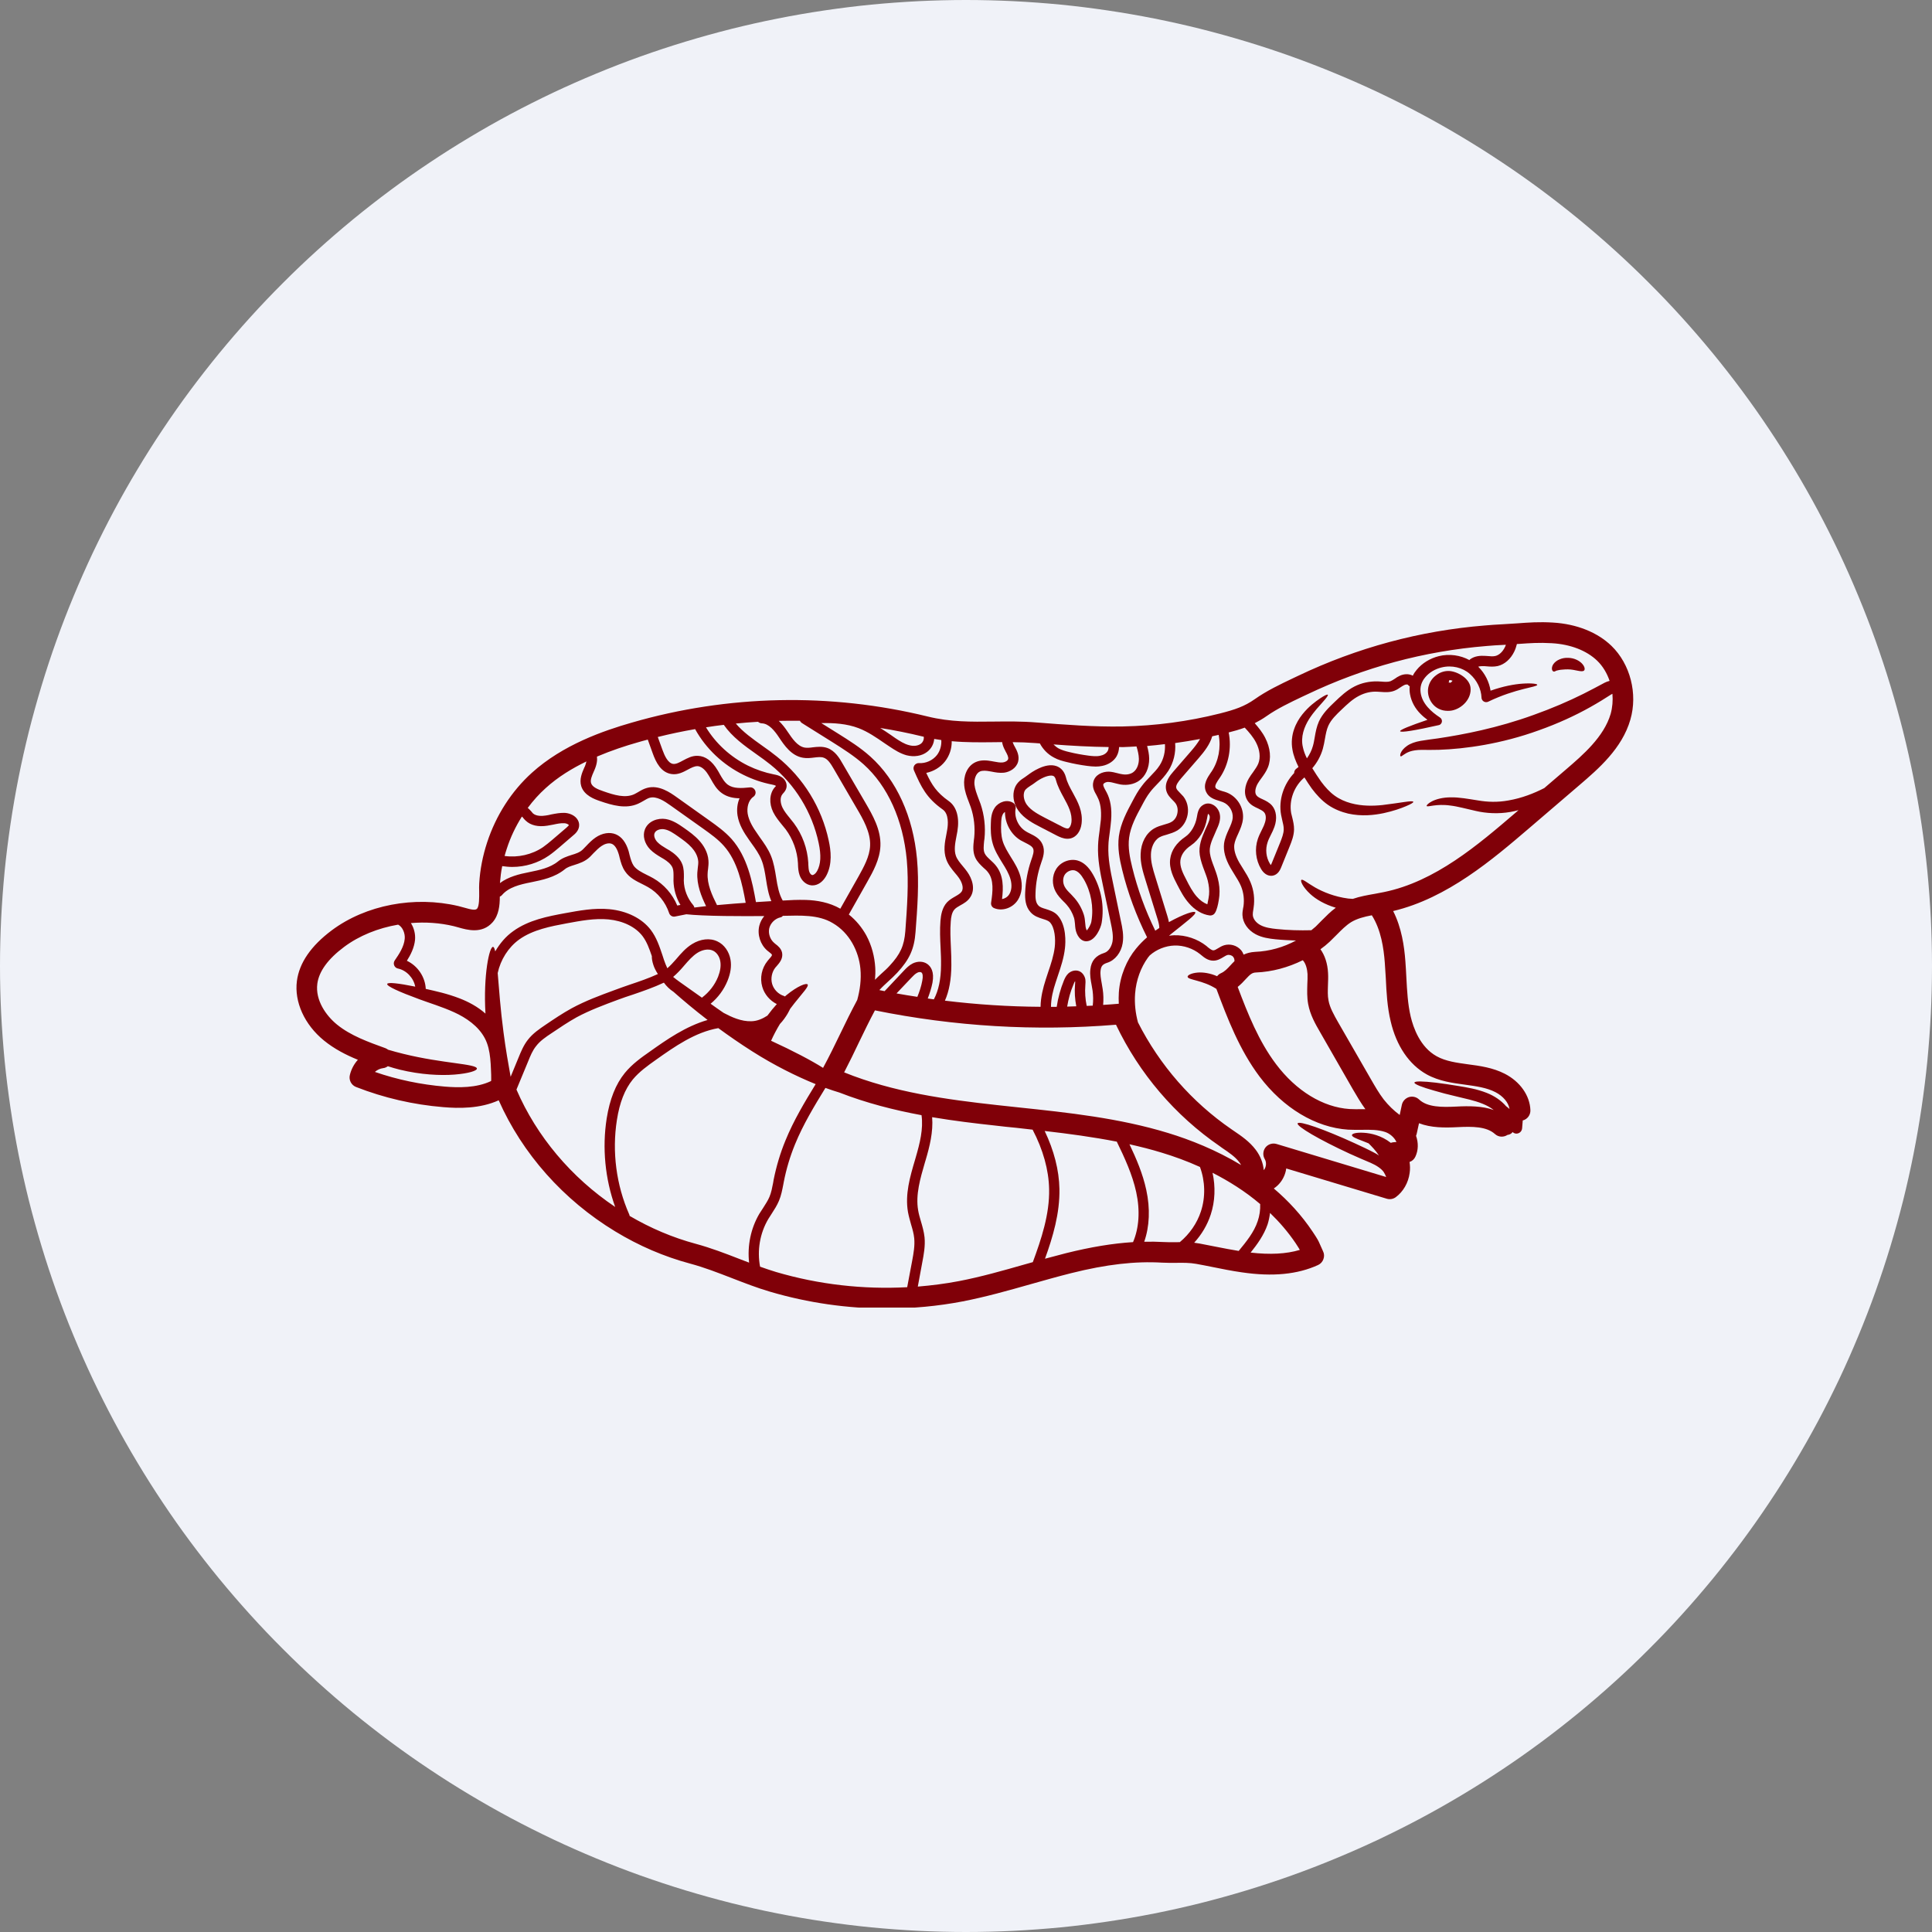
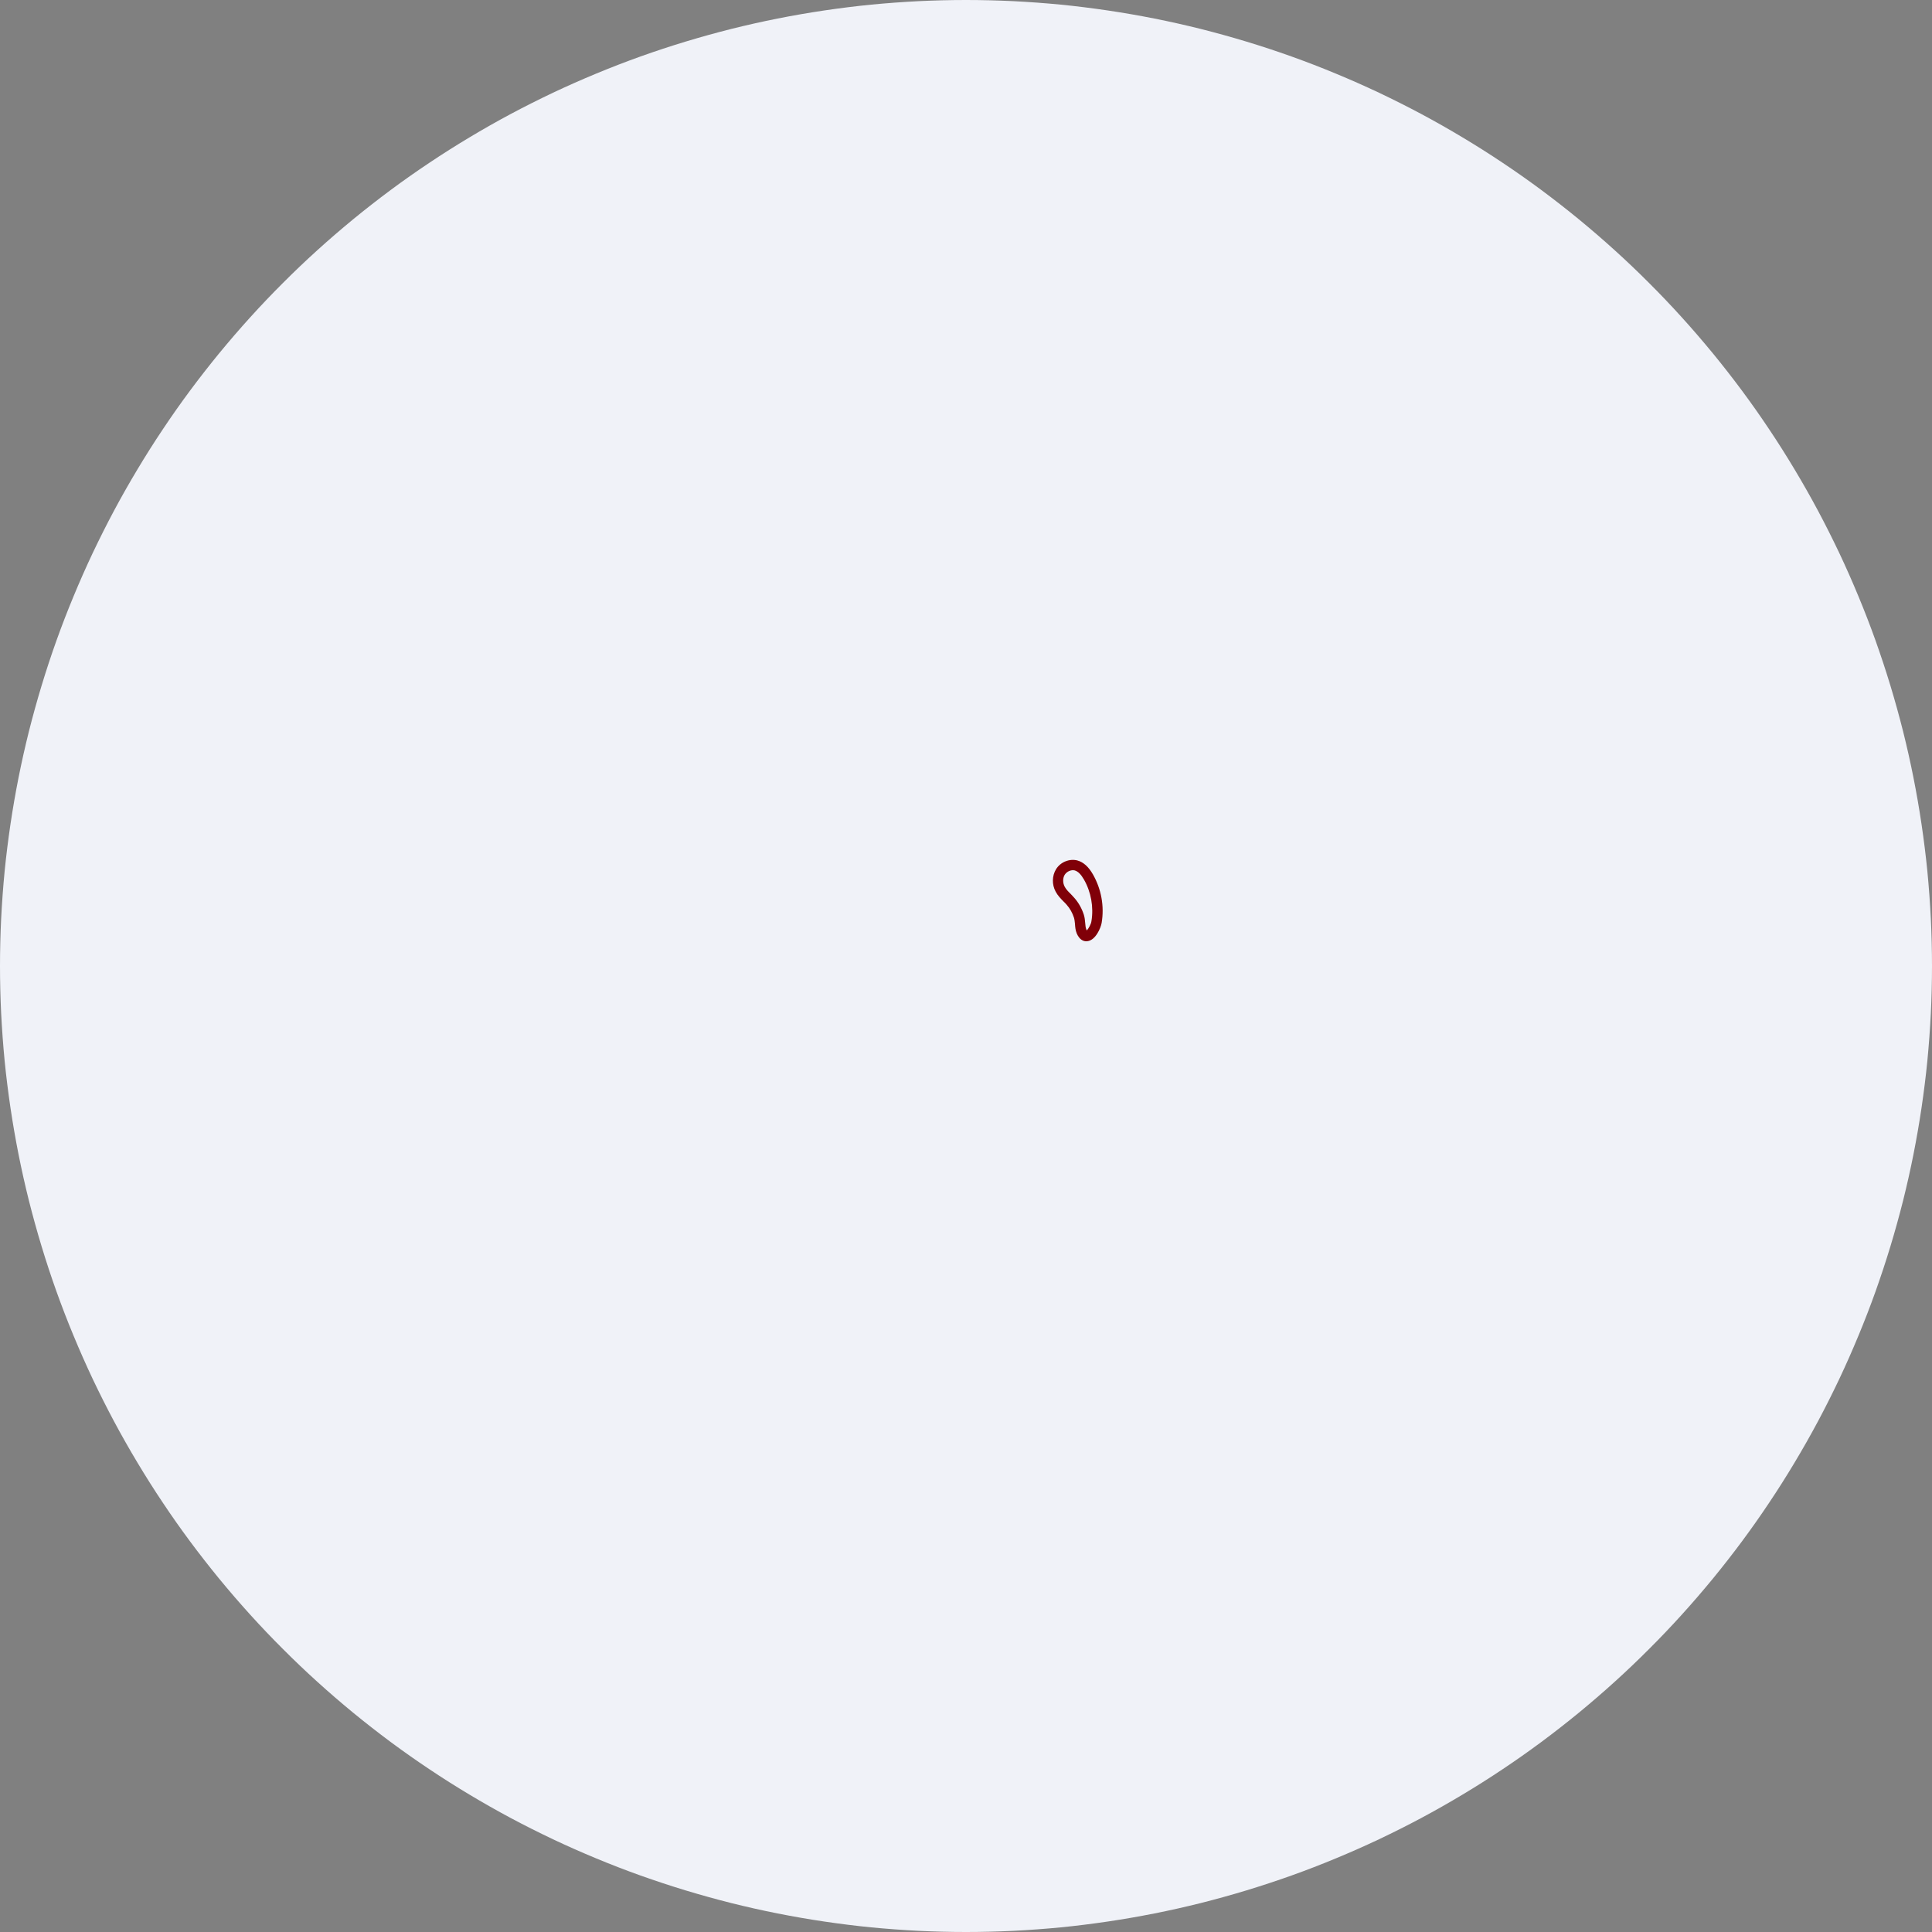
<svg xmlns="http://www.w3.org/2000/svg" width="200" zoomAndPan="magnify" viewBox="0 0 150 150" height="200" preserveAspectRatio="xMidYMid meet" version="1.0">
  <rect x="0" y="0" width="150" height="150" fill="#808080" stroke="none" />
  <defs>
    <clipPath id="9c5fdd8d22">
-       <path d="M 23 48.27 L 127 48.27 L 127 101.52 L 23 101.52 Z M 23 48.27 " clip-rule="nonzero" />
-     </clipPath>
+       </clipPath>
  </defs>
  <path fill="#f0f2f8" d="M 150 75 C 150 76.227 149.969 77.453 149.91 78.68 C 149.848 79.906 149.758 81.129 149.641 82.352 C 149.52 83.574 149.367 84.789 149.188 86.004 C 149.008 87.219 148.797 88.43 148.559 89.633 C 148.32 90.836 148.051 92.031 147.754 93.223 C 147.453 94.414 147.125 95.598 146.77 96.77 C 146.414 97.945 146.027 99.109 145.617 100.266 C 145.203 101.422 144.762 102.566 144.289 103.703 C 143.82 104.836 143.324 105.957 142.801 107.066 C 142.273 108.176 141.723 109.273 141.145 110.355 C 140.566 111.438 139.961 112.504 139.328 113.559 C 138.699 114.609 138.043 115.648 137.359 116.668 C 136.68 117.688 135.973 118.691 135.242 119.676 C 134.508 120.664 133.754 121.629 132.977 122.578 C 132.195 123.527 131.395 124.457 130.57 125.367 C 129.746 126.277 128.902 127.164 128.031 128.031 C 127.164 128.902 126.277 129.746 125.367 130.57 C 124.457 131.395 123.527 132.195 122.578 132.977 C 121.629 133.754 120.664 134.508 119.676 135.242 C 118.691 135.973 117.688 136.68 116.668 137.359 C 115.648 138.043 114.609 138.699 113.559 139.328 C 112.504 139.961 111.438 140.566 110.355 141.145 C 109.273 141.723 108.176 142.273 107.066 142.801 C 105.957 143.324 104.836 143.82 103.703 144.289 C 102.566 144.762 101.422 145.203 100.266 145.617 C 99.109 146.027 97.945 146.414 96.77 146.77 C 95.598 147.125 94.414 147.453 93.223 147.754 C 92.031 148.051 90.836 148.32 89.633 148.559 C 88.43 148.797 87.219 149.008 86.004 149.188 C 84.789 149.367 83.574 149.52 82.352 149.641 C 81.129 149.758 79.906 149.848 78.68 149.91 C 77.453 149.969 76.227 150 75 150 C 73.773 150 72.547 149.969 71.32 149.91 C 70.094 149.848 68.871 149.758 67.648 149.641 C 66.426 149.52 65.211 149.367 63.996 149.188 C 62.781 149.008 61.57 148.797 60.367 148.559 C 59.164 148.32 57.969 148.051 56.777 147.754 C 55.586 147.453 54.402 147.125 53.23 146.77 C 52.055 146.414 50.891 146.027 49.734 145.617 C 48.578 145.203 47.434 144.762 46.297 144.289 C 45.164 143.82 44.043 143.324 42.934 142.801 C 41.824 142.273 40.727 141.723 39.645 141.145 C 38.562 140.566 37.496 139.961 36.441 139.328 C 35.391 138.699 34.352 138.043 33.332 137.359 C 32.312 136.68 31.309 135.973 30.324 135.242 C 29.336 134.508 28.371 133.754 27.422 132.977 C 26.473 132.195 25.543 131.395 24.633 130.57 C 23.723 129.746 22.836 128.902 21.969 128.031 C 21.098 127.164 20.254 126.277 19.43 125.367 C 18.605 124.457 17.805 123.527 17.023 122.578 C 16.246 121.629 15.492 120.664 14.758 119.676 C 14.027 118.691 13.32 117.688 12.641 116.668 C 11.957 115.648 11.301 114.609 10.672 113.559 C 10.039 112.504 9.434 111.438 8.855 110.355 C 8.277 109.273 7.727 108.176 7.199 107.066 C 6.676 105.957 6.18 104.836 5.711 103.703 C 5.238 102.566 4.797 101.422 4.383 100.266 C 3.969 99.109 3.586 97.945 3.23 96.77 C 2.875 95.598 2.547 94.414 2.246 93.223 C 1.949 92.031 1.68 90.836 1.441 89.633 C 1.203 88.43 0.992 87.219 0.812 86.004 C 0.633 84.789 0.48 83.574 0.359 82.352 C 0.242 81.129 0.152 79.906 0.09 78.68 C 0.031 77.453 0 76.227 0 75 C 0 73.773 0.031 72.547 0.09 71.32 C 0.152 70.094 0.242 68.871 0.359 67.648 C 0.48 66.426 0.633 65.211 0.812 63.996 C 0.992 62.781 1.203 61.57 1.441 60.367 C 1.68 59.164 1.949 57.969 2.246 56.777 C 2.547 55.586 2.875 54.402 3.23 53.23 C 3.586 52.055 3.969 50.891 4.383 49.734 C 4.797 48.578 5.238 47.434 5.711 46.297 C 6.18 45.164 6.676 44.043 7.199 42.934 C 7.727 41.824 8.277 40.727 8.855 39.645 C 9.434 38.562 10.039 37.496 10.672 36.441 C 11.301 35.391 11.957 34.352 12.641 33.332 C 13.32 32.312 14.027 31.309 14.758 30.324 C 15.492 29.336 16.246 28.371 17.023 27.422 C 17.805 26.473 18.605 25.543 19.43 24.633 C 20.254 23.723 21.098 22.836 21.969 21.969 C 22.836 21.098 23.723 20.254 24.633 19.43 C 25.543 18.605 26.473 17.805 27.422 17.023 C 28.371 16.246 29.336 15.492 30.324 14.758 C 31.309 14.027 32.312 13.32 33.332 12.641 C 34.352 11.957 35.391 11.301 36.441 10.672 C 37.496 10.039 38.562 9.434 39.645 8.855 C 40.727 8.277 41.824 7.727 42.934 7.199 C 44.043 6.676 45.164 6.18 46.297 5.711 C 47.434 5.238 48.578 4.797 49.734 4.383 C 50.891 3.969 52.055 3.586 53.23 3.23 C 54.402 2.875 55.586 2.547 56.777 2.246 C 57.969 1.949 59.164 1.68 60.367 1.441 C 61.57 1.203 62.781 0.992 63.996 0.812 C 65.211 0.633 66.426 0.48 67.648 0.359 C 68.871 0.242 70.094 0.152 71.32 0.09 C 72.547 0.031 73.773 0 75 0 C 76.227 0 77.453 0.031 78.68 0.09 C 79.906 0.152 81.129 0.242 82.352 0.359 C 83.574 0.48 84.789 0.633 86.004 0.812 C 87.219 0.992 88.43 1.203 89.633 1.441 C 90.836 1.68 92.031 1.949 93.223 2.246 C 94.414 2.547 95.598 2.875 96.77 3.23 C 97.945 3.586 99.109 3.969 100.266 4.383 C 101.422 4.797 102.566 5.238 103.703 5.711 C 104.836 6.18 105.957 6.676 107.066 7.199 C 108.176 7.727 109.273 8.277 110.355 8.855 C 111.438 9.434 112.504 10.039 113.559 10.672 C 114.609 11.301 115.648 11.957 116.668 12.641 C 117.688 13.32 118.691 14.027 119.676 14.758 C 120.664 15.492 121.629 16.246 122.578 17.023 C 123.527 17.805 124.457 18.605 125.367 19.43 C 126.277 20.254 127.164 21.098 128.031 21.969 C 128.902 22.836 129.746 23.723 130.57 24.633 C 131.395 25.543 132.195 26.473 132.977 27.422 C 133.754 28.371 134.508 29.336 135.242 30.324 C 135.973 31.309 136.68 32.312 137.359 33.332 C 138.043 34.352 138.699 35.391 139.328 36.441 C 139.961 37.496 140.566 38.562 141.145 39.645 C 141.723 40.727 142.273 41.824 142.801 42.934 C 143.324 44.043 143.82 45.164 144.289 46.297 C 144.762 47.434 145.203 48.578 145.617 49.734 C 146.027 50.891 146.414 52.055 146.77 53.23 C 147.125 54.402 147.453 55.586 147.754 56.777 C 148.051 57.969 148.32 59.164 148.559 60.367 C 148.797 61.57 149.008 62.781 149.188 63.996 C 149.367 65.211 149.52 66.426 149.641 67.648 C 149.758 68.871 149.848 70.094 149.91 71.32 C 149.969 72.547 150 73.773 150 75 Z M 150 75 " fill-opacity="1" fill-rule="nonzero" />
  <g clip-path="url(#9c5fdd8d22)">
    <path fill="#800008" d="M 38.137 83.82 C 38.145 83.609 38.129 83.305 38.117 83.023 C 38.109 82.742 38.09 82.461 38.062 82.18 C 38.004 81.625 37.891 81.078 37.645 80.617 C 37.148 79.668 36.191 79.016 35.254 78.59 C 34.309 78.16 33.34 77.875 32.547 77.578 C 30.969 77 30.012 76.559 30.062 76.395 C 30.105 76.246 30.922 76.336 32.238 76.602 C 32.113 75.93 31.562 75.332 30.891 75.195 C 30.766 75.168 30.656 75.082 30.605 74.953 C 30.555 74.832 30.566 74.695 30.641 74.578 C 30.988 74.074 31.367 73.5 31.422 72.895 C 31.465 72.473 31.262 71.965 30.91 71.789 C 29.352 72.055 27.887 72.645 26.715 73.52 C 25.465 74.453 24.766 75.414 24.637 76.375 C 24.469 77.66 25.316 78.855 26.16 79.543 C 27.227 80.414 28.605 80.902 29.93 81.383 C 30.004 81.41 30.066 81.453 30.133 81.5 C 30.512 81.613 30.914 81.723 31.332 81.824 C 34.387 82.578 37.004 82.59 37.027 82.965 C 37.039 83.133 36.379 83.344 35.289 83.43 C 34.203 83.516 32.668 83.445 31.035 83.047 C 30.719 82.969 30.414 82.879 30.113 82.781 C 30.008 82.855 29.887 82.918 29.746 82.93 C 29.512 82.957 29.289 83.066 29.105 83.223 C 30.863 83.832 32.684 84.207 34.535 84.363 C 35.566 84.449 36.992 84.48 38.129 83.93 C 38.129 83.895 38.137 83.859 38.137 83.82 Z M 43.973 64.266 C 44.129 64.133 44.16 64.078 44.168 64.059 C 44.148 64.023 44 63.922 43.824 63.914 C 43.547 63.898 43.258 63.957 42.953 64.023 C 42.805 64.051 42.648 64.082 42.5 64.105 C 41.781 64.219 41.199 64.082 40.816 63.715 C 40.75 63.656 40.691 63.59 40.633 63.52 C 40.602 63.473 40.566 63.434 40.52 63.398 C 40.031 64.172 39.629 65.012 39.344 65.902 C 39.277 66.09 39.23 66.273 39.176 66.457 C 40.207 66.602 41.305 66.355 42.16 65.773 C 42.41 65.598 42.641 65.402 42.887 65.195 Z M 51.078 75.625 C 50.918 75.375 50.797 75.141 50.73 74.926 C 50.629 74.625 50.602 74.395 50.609 74.234 C 50.414 73.664 50.223 73.125 49.887 72.68 C 49.344 71.965 48.375 71.492 47.242 71.383 C 46.168 71.281 45.07 71.492 44 71.688 C 42.77 71.918 41.375 72.18 40.312 72.941 C 39.461 73.555 38.863 74.516 38.641 75.547 C 38.742 76.75 38.855 78.375 39.094 80.164 C 39.258 81.43 39.465 82.602 39.645 83.602 L 40.266 82.094 C 40.445 81.656 40.648 81.16 40.98 80.734 C 41.367 80.23 41.898 79.875 42.363 79.559 C 43.016 79.117 43.688 78.664 44.395 78.277 C 45.457 77.703 46.594 77.281 47.691 76.879 C 48.082 76.727 48.484 76.594 48.883 76.453 C 49.621 76.207 50.371 75.949 51.078 75.625 Z M 50.48 81.625 C 51.734 80.734 53.238 79.68 54.938 79.191 C 53.918 78.406 53.031 77.66 52.289 77.004 C 51.988 76.812 51.746 76.566 51.543 76.293 C 50.762 76.66 49.941 76.945 49.141 77.219 C 48.746 77.348 48.355 77.477 47.965 77.625 C 46.895 78.023 45.789 78.434 44.777 78.977 C 44.102 79.352 43.445 79.797 42.812 80.223 C 42.371 80.516 41.922 80.82 41.617 81.227 C 41.348 81.559 41.172 81.988 41.008 82.398 L 40.098 84.594 C 41.668 88.23 44.352 91.418 47.762 93.707 C 46.977 91.523 46.746 89.117 47.102 86.84 C 47.344 85.332 47.801 84.18 48.512 83.305 C 49.074 82.617 49.785 82.109 50.48 81.625 Z M 54.176 67.383 C 54.199 67.199 54.223 67.027 54.211 66.871 C 54.176 66.426 53.922 66.047 53.707 65.809 C 53.41 65.477 53.043 65.215 52.648 64.938 C 52.297 64.695 51.941 64.441 51.562 64.383 C 51.273 64.336 50.918 64.441 50.82 64.688 C 50.73 64.91 50.871 65.211 51.047 65.387 C 51.23 65.578 51.477 65.727 51.734 65.883 C 51.82 65.93 51.898 65.977 51.977 66.023 C 52.309 66.234 52.773 66.574 52.973 67.098 C 53.102 67.441 53.098 67.793 53.098 68.102 C 53.09 68.195 53.09 68.285 53.09 68.371 C 53.102 69.059 53.371 69.75 53.82 70.273 C 53.867 70.328 53.898 70.391 53.91 70.461 C 54.176 70.43 54.48 70.391 54.82 70.352 C 54.445 69.586 54.086 68.691 54.141 67.738 C 54.148 67.625 54.16 67.5 54.176 67.383 Z M 55.75 75.84 C 55.922 75.398 55.984 75 55.926 74.652 C 55.871 74.273 55.648 73.949 55.363 73.812 C 54.969 73.621 54.48 73.77 54.156 73.973 C 53.766 74.219 53.457 74.578 53.121 74.965 L 53.047 75.051 C 52.812 75.328 52.547 75.605 52.262 75.848 C 52.41 75.969 52.574 76.098 52.758 76.227 C 53.273 76.594 53.863 77.016 54.5 77.461 C 54.508 77.457 54.508 77.449 54.52 77.441 C 55.062 77.027 55.492 76.477 55.75 75.84 Z M 57.895 70.094 C 57.625 68.625 57.27 66.871 56.199 65.672 C 55.75 65.164 55.172 64.75 54.609 64.348 L 52.074 62.547 C 51.562 62.18 50.973 61.797 50.445 61.938 C 50.293 61.98 50.133 62.078 49.961 62.18 C 49.82 62.258 49.684 62.34 49.539 62.402 C 48.59 62.824 47.555 62.531 46.57 62.191 C 46.176 62.055 45.352 61.77 45.125 61.031 C 44.969 60.504 45.188 59.996 45.367 59.59 L 45.418 59.484 C 45.445 59.402 45.5 59.266 45.531 59.117 C 44.426 59.652 43.32 60.32 42.367 61.188 C 41.855 61.648 41.387 62.168 40.969 62.734 C 40.988 62.746 41 62.75 41.02 62.762 C 41.102 62.836 41.176 62.922 41.254 63.004 C 41.293 63.055 41.324 63.098 41.367 63.141 C 41.633 63.391 42.113 63.359 42.379 63.316 C 42.52 63.297 42.656 63.27 42.789 63.234 C 43.137 63.168 43.492 63.094 43.871 63.113 C 44.148 63.133 44.535 63.25 44.77 63.535 C 44.918 63.715 44.988 63.922 44.961 64.148 C 44.918 64.512 44.645 64.746 44.492 64.871 L 43.41 65.801 C 43.156 66.016 42.895 66.234 42.613 66.43 C 41.773 67.008 40.777 67.309 39.766 67.309 C 39.516 67.309 39.25 67.281 38.992 67.246 C 38.902 67.672 38.852 68.121 38.816 68.562 C 39.469 68.07 40.312 67.863 41.074 67.715 C 41.875 67.551 42.703 67.387 43.332 66.875 C 43.66 66.609 44.031 66.492 44.363 66.383 C 44.711 66.277 45.008 66.188 45.254 65.949 C 45.34 65.859 45.426 65.773 45.512 65.684 C 45.73 65.453 45.953 65.223 46.238 65.027 C 46.754 64.672 47.352 64.578 47.824 64.781 C 48.281 64.98 48.605 65.418 48.805 66.078 C 48.828 66.188 48.863 66.289 48.883 66.391 C 48.965 66.699 49.047 66.988 49.195 67.211 C 49.418 67.523 49.805 67.719 50.219 67.926 C 50.383 68.004 50.555 68.094 50.715 68.184 C 51.547 68.656 52.215 69.422 52.582 70.305 L 52.828 70.258 C 52.496 69.699 52.305 69.051 52.289 68.391 C 52.289 68.289 52.289 68.188 52.293 68.094 C 52.293 67.828 52.297 67.586 52.223 67.387 C 52.105 67.082 51.789 66.852 51.551 66.703 C 51.477 66.656 51.402 66.613 51.32 66.566 C 51.027 66.391 50.73 66.207 50.469 65.941 C 50.035 65.488 49.879 64.883 50.07 64.395 C 50.328 63.738 51.082 63.492 51.691 63.59 C 52.254 63.684 52.723 64.016 53.109 64.285 C 53.523 64.574 53.945 64.879 54.297 65.273 C 54.598 65.605 54.961 66.145 55.004 66.816 C 55.023 67.051 54.996 67.27 54.973 67.477 C 54.957 67.578 54.945 67.68 54.941 67.789 C 54.887 68.648 55.281 69.5 55.668 70.273 C 55.836 70.258 56.016 70.242 56.195 70.227 C 56.719 70.176 57.289 70.137 57.895 70.094 Z M 59.887 69.965 C 59.656 69.426 59.562 68.84 59.473 68.27 C 59.387 67.723 59.305 67.203 59.113 66.742 C 58.934 66.293 58.645 65.887 58.336 65.461 L 58.148 65.195 C 57.758 64.645 57.379 64.031 57.262 63.316 C 57.188 62.84 57.246 62.375 57.418 61.98 C 56.949 61.973 56.461 61.879 56.047 61.582 C 55.633 61.289 55.395 60.855 55.18 60.469 C 55.125 60.379 55.078 60.289 55.023 60.203 C 54.867 59.938 54.547 59.5 54.156 59.484 C 53.93 59.477 53.68 59.605 53.41 59.75 C 53.047 59.945 52.633 60.168 52.148 60.098 C 51.32 59.984 50.926 59.18 50.68 58.496 L 50.293 57.422 C 50.023 57.496 49.754 57.562 49.488 57.645 C 48.578 57.902 47.48 58.262 46.348 58.742 C 46.383 59.016 46.34 59.363 46.145 59.805 L 46.098 59.91 C 45.953 60.242 45.816 60.551 45.891 60.797 C 45.984 61.105 46.395 61.281 46.836 61.43 C 47.695 61.734 48.531 61.977 49.223 61.672 C 49.332 61.621 49.445 61.555 49.555 61.492 C 49.754 61.371 49.977 61.242 50.238 61.172 C 51.172 60.914 52.059 61.555 52.539 61.895 L 55.074 63.699 C 55.672 64.125 56.285 64.566 56.801 65.141 C 58.027 66.527 58.41 68.453 58.691 70.039 C 59.082 70.02 59.477 69.992 59.887 69.965 Z M 59.699 74.477 C 59.797 74.375 59.949 74.203 59.934 74.133 C 59.926 74.078 59.801 73.984 59.711 73.914 C 59.664 73.875 59.621 73.844 59.574 73.805 C 59.035 73.344 58.781 72.562 58.953 71.871 C 59.023 71.594 59.156 71.344 59.336 71.125 C 58.184 71.133 57.133 71.125 56.227 71.117 C 54.93 71.098 53.918 71.051 53.285 70.984 L 52.406 71.16 C 52.379 71.16 52.352 71.168 52.324 71.168 C 52.156 71.168 52 71.051 51.949 70.887 C 51.672 70.051 51.082 69.312 50.312 68.875 C 50.172 68.793 50.016 68.719 49.867 68.641 C 49.402 68.41 48.871 68.156 48.539 67.664 C 48.301 67.328 48.203 66.953 48.109 66.594 C 48.09 66.496 48.062 66.398 48.035 66.309 C 47.906 65.883 47.73 65.617 47.512 65.52 C 47.25 65.406 46.914 65.535 46.691 65.691 C 46.477 65.836 46.289 66.031 46.086 66.234 C 45.996 66.328 45.906 66.43 45.809 66.523 C 45.43 66.891 44.988 67.027 44.605 67.152 C 44.305 67.246 44.047 67.324 43.844 67.496 C 43.055 68.133 42.086 68.324 41.23 68.5 C 40.367 68.668 39.48 68.887 38.969 69.5 C 38.918 69.551 38.867 69.594 38.805 69.613 C 38.805 70.297 38.734 71.051 38.242 71.609 C 37.418 72.531 36.266 72.199 35.574 72 C 35.457 71.965 35.34 71.934 35.227 71.906 C 34.148 71.648 33.016 71.574 31.902 71.668 C 32.148 72.051 32.262 72.531 32.223 72.969 C 32.164 73.574 31.887 74.125 31.59 74.594 C 32.426 74.984 33.016 75.852 33.055 76.777 C 33.824 76.953 34.715 77.137 35.707 77.523 C 36.359 77.777 37.074 78.148 37.691 78.695 C 37.516 75.703 37.996 73.477 38.281 73.516 C 38.348 73.527 38.402 73.648 38.449 73.867 C 38.809 73.25 39.27 72.699 39.848 72.293 C 41.047 71.426 42.543 71.145 43.855 70.902 C 44.973 70.699 46.129 70.477 47.309 70.59 C 48.672 70.719 49.848 71.305 50.527 72.199 C 50.973 72.789 51.199 73.473 51.422 74.133 C 51.469 74.266 51.508 74.402 51.555 74.539 C 51.625 74.742 51.711 74.961 51.812 75.176 C 52.031 74.984 52.242 74.762 52.445 74.527 L 52.52 74.441 C 52.871 74.031 53.238 73.602 53.734 73.297 C 54.387 72.891 55.125 72.809 55.707 73.094 C 56.227 73.336 56.617 73.887 56.719 74.523 C 56.801 75.02 56.723 75.562 56.488 76.141 C 56.203 76.84 55.75 77.453 55.172 77.93 C 55.496 78.168 55.836 78.402 56.184 78.641 C 56.785 78.961 57.551 79.32 58.348 79.289 C 58.801 79.277 59.215 79.09 59.582 78.852 C 59.824 78.52 60.07 78.227 60.312 77.957 C 59.777 77.691 59.352 77.203 59.184 76.621 C 58.98 75.93 59.137 75.164 59.594 74.605 Z M 60.988 88.535 C 61.617 86.992 62.477 85.559 63.328 84.172 C 61.809 83.555 60.102 82.707 58.395 81.621 C 57.453 81.023 56.578 80.414 55.77 79.824 C 53.969 80.137 52.371 81.262 50.938 82.277 C 50.293 82.734 49.625 83.211 49.129 83.812 C 48.512 84.57 48.105 85.602 47.895 86.961 C 47.508 89.418 47.848 92.016 48.852 94.285 C 48.871 94.32 48.879 94.363 48.883 94.402 C 50.512 95.359 52.23 96.086 54.008 96.566 C 55.18 96.883 56.301 97.312 57.383 97.734 C 57.641 97.832 57.898 97.934 58.16 98.031 C 58.016 96.723 58.285 95.379 58.957 94.234 C 59.055 94.074 59.156 93.922 59.258 93.77 C 59.438 93.484 59.617 93.215 59.738 92.93 C 59.883 92.59 59.949 92.223 60.027 91.828 L 60.062 91.609 C 60.273 90.559 60.578 89.523 60.988 88.535 Z M 63.441 67.625 C 63.73 67.098 63.766 66.406 63.559 65.441 C 63.051 63.055 61.727 60.902 59.828 59.371 C 59.48 59.094 59.102 58.816 58.727 58.555 C 57.801 57.898 56.848 57.219 56.195 56.277 C 55.734 56.328 55.273 56.395 54.812 56.469 C 55.574 57.727 56.723 58.777 58.074 59.445 C 58.707 59.754 59.379 59.984 60.07 60.121 C 60.273 60.16 60.484 60.203 60.68 60.332 C 60.988 60.527 61.137 60.875 61.051 61.191 C 61 61.379 60.883 61.508 60.801 61.598 L 60.758 61.648 C 60.527 61.918 60.594 62.375 60.75 62.699 C 60.891 62.992 61.102 63.246 61.324 63.52 C 61.43 63.648 61.535 63.777 61.637 63.914 C 62.293 64.797 62.688 65.875 62.754 66.973 L 62.758 67.125 C 62.77 67.328 62.777 67.523 62.832 67.68 C 62.879 67.82 62.98 67.93 63.066 67.941 C 63.184 67.938 63.332 67.82 63.441 67.625 Z M 66.555 77.637 C 66.762 76.891 66.883 76.066 66.801 75.203 C 66.672 73.859 65.961 72.426 64.652 71.668 C 63.543 71 62.125 71.078 60.781 71.105 C 60.73 71.168 60.668 71.215 60.578 71.227 C 60.18 71.32 59.828 71.66 59.727 72.062 C 59.633 72.461 59.781 72.926 60.098 73.199 C 60.125 73.227 60.164 73.258 60.199 73.285 C 60.395 73.434 60.652 73.637 60.723 73.977 C 60.805 74.43 60.516 74.762 60.301 75.008 L 60.207 75.113 C 59.926 75.461 59.824 75.965 59.949 76.395 C 60.074 76.824 60.43 77.191 60.859 77.324 C 60.891 77.332 60.914 77.352 60.938 77.367 C 60.977 77.332 61.02 77.297 61.055 77.266 C 61.941 76.539 62.613 76.301 62.703 76.434 C 62.812 76.582 62.336 77.066 61.68 77.891 C 61.574 78.023 61.461 78.168 61.348 78.324 C 61.285 78.445 61.223 78.578 61.137 78.723 C 60.992 78.961 60.805 79.238 60.551 79.504 C 60.309 79.906 60.074 80.34 59.867 80.805 C 61.57 81.586 63.023 82.352 63.902 82.91 C 64.379 82.031 64.82 81.125 65.246 80.242 C 65.656 79.383 66.09 78.508 66.555 77.637 Z M 67.555 65.656 C 67.602 64.617 66.996 63.574 66.508 62.746 L 64.723 59.676 C 64.5 59.293 64.27 58.934 63.953 58.828 C 63.746 58.75 63.488 58.785 63.211 58.816 C 62.945 58.848 62.648 58.887 62.344 58.832 C 61.441 58.684 60.883 57.855 60.484 57.254 C 60.148 56.746 59.691 56.168 59.137 56.16 C 59.027 56.152 58.926 56.105 58.855 56.039 C 58.281 56.07 57.703 56.117 57.129 56.176 C 57.684 56.832 58.422 57.355 59.188 57.902 C 59.57 58.168 59.961 58.453 60.328 58.75 C 62.375 60.391 63.801 62.707 64.344 65.27 C 64.504 66.004 64.648 67.09 64.141 68.012 C 63.883 68.473 63.496 68.742 63.082 68.742 C 63.051 68.742 63.023 68.742 62.992 68.738 C 62.59 68.699 62.23 68.387 62.078 67.941 C 61.984 67.672 61.969 67.398 61.957 67.156 L 61.953 67.02 C 61.902 66.078 61.562 65.148 61 64.387 C 60.906 64.266 60.805 64.145 60.703 64.023 C 60.465 63.73 60.215 63.422 60.031 63.055 C 59.695 62.371 59.738 61.613 60.145 61.133 L 60.215 61.059 C 60.227 61.043 60.234 61.031 60.246 61.016 C 60.152 60.957 60.051 60.938 59.941 60.914 C 59.152 60.758 58.414 60.504 57.723 60.16 C 56.137 59.383 54.801 58.121 53.969 56.609 C 52.996 56.777 52.031 56.98 51.07 57.219 L 51.434 58.223 C 51.594 58.664 51.852 59.246 52.254 59.309 C 52.488 59.34 52.742 59.199 53.031 59.043 C 53.367 58.867 53.734 58.656 54.195 58.684 C 54.766 58.703 55.289 59.09 55.707 59.789 C 55.77 59.883 55.82 59.98 55.875 60.082 C 56.066 60.418 56.25 60.738 56.516 60.93 C 56.938 61.234 57.562 61.203 58.227 61.133 C 58.402 61.113 58.574 61.223 58.637 61.395 C 58.703 61.559 58.645 61.75 58.496 61.859 C 58.082 62.145 57.977 62.734 58.051 63.184 C 58.148 63.742 58.469 64.262 58.805 64.734 L 58.984 64.996 C 59.305 65.445 59.637 65.902 59.855 66.438 C 60.078 66.988 60.172 67.574 60.262 68.141 C 60.363 68.797 60.477 69.41 60.77 69.918 C 61.332 69.883 61.93 69.852 62.578 69.871 C 63.422 69.898 64.391 70.062 65.242 70.551 L 66.652 68.055 C 67.055 67.328 67.52 66.508 67.555 65.656 Z M 70.289 72.297 C 70.422 70.477 70.566 68.59 70.402 66.758 C 70.113 63.664 68.926 61.023 67.047 59.34 C 66.32 58.691 65.465 58.148 64.637 57.625 L 62.254 56.133 C 62.188 56.09 62.141 56.031 62.105 55.961 C 61.555 55.957 61.012 55.957 60.465 55.969 C 60.73 56.223 60.961 56.52 61.152 56.812 C 61.512 57.344 61.914 57.945 62.477 58.043 C 62.668 58.074 62.887 58.055 63.117 58.02 C 63.453 57.984 63.836 57.938 64.223 58.07 C 64.84 58.289 65.188 58.879 65.41 59.273 L 67.199 62.34 C 67.738 63.27 68.41 64.414 68.355 65.691 C 68.309 66.73 67.777 67.68 67.344 68.449 L 65.902 71.004 C 66.469 71.453 66.922 72.016 67.254 72.613 C 67.691 73.418 67.902 74.289 67.953 75.109 C 67.973 75.441 67.961 75.758 67.934 76.07 C 68.09 75.91 68.254 75.758 68.414 75.609 C 68.652 75.398 68.875 75.195 69.07 74.98 C 69.906 74.078 70.199 73.426 70.289 72.297 Z M 71.102 89.844 C 71.414 88.77 71.699 87.645 71.547 86.582 C 69.414 86.188 67.254 85.637 65.18 84.828 C 64.832 84.723 64.473 84.605 64.086 84.465 C 63.227 85.863 62.352 87.309 61.727 88.84 C 61.34 89.781 61.047 90.766 60.852 91.766 L 60.812 91.98 C 60.73 92.395 60.652 92.82 60.477 93.234 C 60.324 93.594 60.125 93.906 59.926 94.211 C 59.828 94.355 59.738 94.496 59.652 94.641 C 58.996 95.75 58.773 97.086 59.012 98.344 C 59.426 98.492 59.84 98.633 60.254 98.758 C 63.57 99.734 67.027 100.121 70.434 99.938 L 70.824 97.871 C 70.93 97.301 71.035 96.707 70.98 96.141 C 70.945 95.777 70.844 95.426 70.73 95.047 C 70.648 94.742 70.555 94.434 70.496 94.109 C 70.254 92.715 70.656 91.355 71.047 90.035 Z M 71.605 76.145 C 71.672 75.82 71.645 75.57 71.535 75.5 C 71.469 75.453 71.332 75.461 71.223 75.52 C 71.055 75.602 70.906 75.758 70.758 75.914 L 69.605 77.129 C 70.145 77.227 70.68 77.312 71.223 77.395 C 71.387 76.992 71.527 76.578 71.605 76.145 Z M 71.504 57.738 C 71.672 57.609 71.75 57.383 71.719 57.199 C 71.691 57.195 71.672 57.195 71.645 57.184 C 70.551 56.918 69.453 56.695 68.34 56.52 C 68.617 56.695 68.883 56.871 69.152 57.055 L 69.52 57.312 C 69.871 57.543 70.207 57.762 70.582 57.855 C 70.934 57.953 71.281 57.91 71.504 57.738 Z M 74.664 69.219 C 74.855 68.926 74.664 68.461 74.441 68.148 C 74.352 68.023 74.25 67.895 74.141 67.773 C 73.883 67.457 73.613 67.137 73.465 66.715 C 73.23 66.062 73.355 65.379 73.477 64.777 C 73.496 64.652 73.523 64.531 73.543 64.41 C 73.605 64.051 73.688 63.195 73.191 62.848 C 71.93 61.953 71.523 61.113 70.957 59.809 C 70.902 59.68 70.918 59.539 70.992 59.422 C 71.074 59.309 71.211 59.238 71.348 59.246 C 71.875 59.285 72.418 59.035 72.742 58.625 C 72.992 58.305 73.109 57.871 73.082 57.457 C 72.898 57.434 72.711 57.402 72.531 57.371 C 72.504 57.746 72.316 58.121 71.988 58.371 C 71.578 58.695 70.973 58.793 70.375 58.637 C 69.887 58.5 69.469 58.234 69.078 57.973 L 68.699 57.719 C 68.016 57.246 67.371 56.805 66.652 56.531 C 65.75 56.188 64.75 56.121 63.766 56.141 L 65.059 56.949 C 65.918 57.488 66.805 58.043 67.582 58.746 C 69.609 60.57 70.891 63.391 71.195 66.684 C 71.371 68.582 71.223 70.504 71.082 72.359 C 70.988 73.668 70.613 74.496 69.656 75.527 C 69.434 75.766 69.195 75.988 68.957 76.203 C 68.715 76.426 68.48 76.641 68.273 76.871 C 68.406 76.898 68.543 76.926 68.68 76.953 L 70.18 75.359 C 70.363 75.168 70.578 74.945 70.863 74.801 C 71.25 74.613 71.68 74.625 71.984 74.836 C 72.262 75.027 72.555 75.43 72.398 76.293 C 72.316 76.715 72.18 77.121 72.031 77.523 C 72.188 77.543 72.348 77.57 72.504 77.59 C 72.867 76.906 73.055 76.043 73.062 74.934 C 73.07 74.492 73.047 74.035 73.027 73.602 C 72.992 72.91 72.961 72.199 73.016 71.492 C 73.055 71.039 73.145 70.469 73.531 70.051 C 73.727 69.848 73.961 69.715 74.168 69.598 C 74.383 69.473 74.566 69.367 74.664 69.219 Z M 80.188 97.992 C 80.844 96.219 81.496 94.273 81.453 92.324 C 81.426 90.84 80.984 89.258 80.172 87.707 C 79.746 87.656 79.324 87.613 78.895 87.562 C 78.352 87.512 77.805 87.453 77.258 87.387 C 75.699 87.219 74.047 87.02 72.371 86.738 C 72.465 87.875 72.172 89.035 71.867 90.066 L 71.809 90.258 C 71.453 91.484 71.074 92.758 71.285 93.969 C 71.332 94.254 71.414 94.531 71.5 94.824 C 71.617 95.219 71.734 95.629 71.781 96.059 C 71.848 96.738 71.719 97.414 71.605 98.012 L 71.258 99.891 C 72.332 99.801 73.395 99.668 74.453 99.465 C 76.164 99.137 77.887 98.645 79.559 98.168 C 79.766 98.109 79.98 98.051 80.188 97.992 Z M 81.891 73.527 C 81.961 72.902 81.902 72.02 81.512 71.602 C 81.395 71.48 81.195 71.418 80.969 71.348 C 80.652 71.246 80.293 71.141 80.012 70.824 C 79.605 70.379 79.574 69.773 79.594 69.293 C 79.629 68.438 79.785 67.59 80.066 66.777 C 80.191 66.418 80.305 66.098 80.211 65.883 C 80.125 65.691 79.883 65.574 79.602 65.43 C 79.48 65.371 79.359 65.305 79.242 65.242 C 78.492 64.797 78.02 63.914 78.027 63.043 C 77.973 63.07 77.926 63.113 77.895 63.16 C 77.754 63.363 77.734 63.668 77.73 63.941 C 77.711 64.355 77.715 64.844 77.844 65.285 C 77.973 65.723 78.227 66.125 78.492 66.559 C 78.77 67 79.074 67.488 79.227 68.055 C 79.414 68.723 79.34 69.383 79.027 69.875 C 78.625 70.5 77.816 70.773 77.188 70.508 C 77.016 70.441 76.922 70.266 76.949 70.082 C 77.082 69.211 77.172 68.309 76.707 67.723 C 76.617 67.598 76.496 67.488 76.359 67.371 C 76.133 67.156 75.871 66.918 75.715 66.574 C 75.512 66.121 75.566 65.645 75.613 65.215 L 75.637 65.027 C 75.715 64.238 75.625 63.422 75.371 62.672 C 75.32 62.531 75.266 62.395 75.215 62.254 C 75.062 61.859 74.906 61.445 74.863 60.988 C 74.793 60.316 75.043 59.488 75.754 59.168 C 76.172 58.98 76.629 59.031 76.984 59.094 L 77.152 59.125 C 77.402 59.172 77.641 59.219 77.859 59.195 C 78.059 59.172 78.238 59.059 78.273 58.93 C 78.312 58.77 78.184 58.539 78.062 58.316 L 78.035 58.258 C 77.898 58.012 77.832 57.801 77.805 57.617 C 77.582 57.621 77.371 57.621 77.152 57.625 C 76.094 57.637 75.012 57.648 73.891 57.547 C 73.902 58.113 73.719 58.676 73.367 59.121 C 73.008 59.578 72.48 59.891 71.914 60.008 C 72.344 60.941 72.723 61.531 73.656 62.191 C 74.27 62.625 74.508 63.461 74.332 64.539 C 74.312 64.672 74.285 64.797 74.258 64.934 C 74.152 65.477 74.059 66 74.215 66.445 C 74.316 66.73 74.531 66.988 74.758 67.258 C 74.875 67.398 74.988 67.535 75.09 67.68 C 75.48 68.223 75.75 69.023 75.336 69.652 C 75.133 69.973 74.832 70.141 74.562 70.289 C 74.387 70.391 74.223 70.48 74.113 70.602 C 73.898 70.828 73.836 71.227 73.816 71.555 C 73.762 72.211 73.797 72.867 73.828 73.562 C 73.848 74.008 73.867 74.477 73.863 74.938 C 73.855 76.039 73.695 76.945 73.363 77.691 C 75.828 77.992 78.309 78.152 80.789 78.168 C 80.797 77.414 80.988 76.684 81.191 76.051 C 81.25 75.863 81.312 75.68 81.371 75.5 C 81.602 74.828 81.812 74.188 81.891 73.527 Z M 82.855 78.152 C 83.09 78.148 83.324 78.133 83.562 78.129 C 83.457 77.578 83.418 77.008 83.465 76.453 C 83.477 76.32 83.484 76.227 83.469 76.168 C 83.434 76.219 83.387 76.328 83.348 76.426 C 83.109 76.98 82.953 77.559 82.855 78.152 Z M 85.992 58.32 C 86.047 58.23 86.07 58.121 86.078 58 C 84.637 57.984 83.211 57.902 81.793 57.797 C 81.914 57.918 82.051 58.031 82.199 58.113 C 82.434 58.234 82.695 58.316 83.023 58.391 C 83.512 58.512 84.02 58.602 84.52 58.668 C 84.805 58.703 85.133 58.742 85.418 58.676 C 85.68 58.629 85.891 58.492 85.992 58.32 Z M 87.969 96.438 C 88.438 95.344 88.527 93.988 88.215 92.555 C 87.918 91.188 87.316 89.891 86.707 88.637 C 84.859 88.277 82.98 88.023 81.109 87.809 C 81.832 89.32 82.227 90.852 82.254 92.309 C 82.289 94.199 81.746 96.035 81.133 97.727 C 81.684 97.578 82.234 97.434 82.777 97.293 C 84.699 96.816 86.395 96.535 87.969 96.438 Z M 87.969 59.965 C 88.312 59.73 88.43 59.266 88.422 58.906 C 88.414 58.594 88.336 58.27 88.238 57.953 C 87.898 57.969 87.559 57.996 87.211 58.004 C 87.105 58.004 86.992 58 86.887 58 C 86.875 58.246 86.82 58.496 86.688 58.727 C 86.469 59.098 86.062 59.367 85.578 59.465 C 85.41 59.5 85.238 59.516 85.062 59.516 C 84.84 59.516 84.617 59.488 84.418 59.465 C 83.887 59.395 83.355 59.297 82.836 59.168 C 82.504 59.09 82.152 58.996 81.828 58.816 C 81.359 58.57 80.98 58.18 80.734 57.719 C 80.613 57.707 80.492 57.699 80.367 57.691 C 79.777 57.645 79.195 57.625 78.625 57.621 C 78.652 57.695 78.684 57.781 78.73 57.871 L 78.762 57.926 C 78.945 58.258 79.168 58.668 79.047 59.133 C 78.91 59.648 78.395 59.938 77.949 59.992 C 77.609 60.027 77.281 59.969 76.996 59.91 L 76.836 59.883 C 76.582 59.836 76.297 59.805 76.082 59.898 C 75.754 60.047 75.621 60.523 75.656 60.914 C 75.695 61.262 75.824 61.602 75.961 61.973 C 76.02 62.117 76.078 62.266 76.129 62.414 C 76.422 63.273 76.527 64.207 76.434 65.113 L 76.406 65.305 C 76.375 65.664 76.332 65.996 76.449 66.25 C 76.531 66.438 76.715 66.602 76.902 66.777 C 77.051 66.918 77.207 67.055 77.336 67.227 C 77.914 67.957 77.91 68.906 77.797 69.805 C 78.008 69.773 78.227 69.641 78.352 69.441 C 78.543 69.145 78.582 68.719 78.457 68.27 C 78.332 67.816 78.07 67.395 77.816 66.988 C 77.531 66.523 77.234 66.051 77.078 65.508 C 76.918 64.961 76.91 64.395 76.93 63.914 C 76.938 63.527 76.977 63.086 77.234 62.707 C 77.535 62.27 78.191 62.02 78.684 62.348 C 78.816 62.441 78.883 62.598 78.855 62.762 C 78.723 63.445 79.059 64.195 79.656 64.551 C 79.75 64.613 79.852 64.66 79.961 64.715 C 80.328 64.898 80.742 65.102 80.938 65.555 C 81.164 66.062 80.984 66.574 80.836 66.992 C 80.566 67.777 80.422 68.547 80.398 69.324 C 80.383 69.648 80.391 70.055 80.605 70.285 C 80.734 70.441 80.953 70.504 81.203 70.578 C 81.5 70.676 81.836 70.773 82.098 71.051 C 82.82 71.832 82.73 73.207 82.684 73.609 C 82.602 74.363 82.363 75.074 82.133 75.754 C 82.07 75.93 82.012 76.113 81.957 76.289 C 81.766 76.863 81.598 77.523 81.598 78.172 C 81.746 78.168 81.895 78.172 82.043 78.172 C 82.145 77.469 82.336 76.777 82.605 76.117 C 82.68 75.941 82.77 75.746 82.941 75.582 C 83.188 75.359 83.523 75.289 83.801 75.406 C 84.035 75.508 84.199 75.738 84.262 76.012 C 84.289 76.188 84.277 76.344 84.266 76.48 C 84.223 77.035 84.262 77.578 84.371 78.098 C 84.527 78.094 84.684 78.086 84.84 78.078 C 84.887 77.691 84.879 77.301 84.828 76.914 C 84.805 76.777 84.777 76.641 84.758 76.504 C 84.684 76.105 84.602 75.699 84.656 75.258 C 84.73 74.598 85.07 74.191 85.734 73.984 C 86.094 73.871 86.312 73.453 86.375 73.098 C 86.449 72.637 86.344 72.145 86.242 71.66 L 85.637 68.77 C 85.422 67.754 85.207 66.711 85.254 65.633 C 85.266 65.242 85.32 64.855 85.371 64.492 C 85.41 64.199 85.445 63.914 85.473 63.625 C 85.523 62.891 85.438 62.32 85.207 61.887 L 85.137 61.746 C 84.977 61.469 84.777 61.117 84.887 60.699 C 85.016 60.16 85.566 59.906 86.09 59.91 C 86.34 59.922 86.562 59.98 86.777 60.035 C 86.895 60.066 87.016 60.098 87.137 60.113 C 87.457 60.168 87.762 60.109 87.969 59.965 Z M 90.035 59.422 C 90.344 58.941 90.484 58.352 90.445 57.773 C 89.98 57.828 89.523 57.883 89.062 57.918 C 89.148 58.23 89.215 58.555 89.223 58.895 C 89.227 59.629 88.938 60.273 88.43 60.621 C 88.043 60.887 87.539 60.988 87.012 60.91 C 86.863 60.883 86.719 60.844 86.574 60.809 C 86.395 60.758 86.223 60.719 86.062 60.711 C 85.898 60.695 85.688 60.793 85.66 60.895 C 85.633 60.996 85.734 61.18 85.828 61.355 L 85.914 61.512 C 86.219 62.082 86.336 62.797 86.266 63.684 C 86.242 63.988 86.203 64.293 86.164 64.598 C 86.113 64.965 86.062 65.312 86.055 65.664 C 86.012 66.648 86.219 67.637 86.422 68.602 L 87.023 71.5 C 87.137 72.023 87.262 72.617 87.164 73.227 C 87.047 73.957 86.574 74.555 85.973 74.746 C 85.613 74.863 85.488 75 85.449 75.352 C 85.41 75.664 85.477 76 85.539 76.355 C 85.566 76.508 85.594 76.656 85.613 76.801 C 85.676 77.207 85.68 77.617 85.648 78.02 C 86.055 77.992 86.461 77.969 86.863 77.93 C 86.848 77.645 86.848 77.352 86.867 77.051 C 86.957 75.75 87.484 74.523 88.199 73.656 C 88.477 73.316 88.762 73.031 89.059 72.773 C 88.227 71.105 87.566 69.34 87.125 67.531 C 86.922 66.711 86.754 65.828 86.867 64.934 C 87.004 63.918 87.5 63 87.934 62.191 C 88.145 61.797 88.363 61.383 88.66 61.012 C 88.855 60.746 89.078 60.516 89.297 60.289 C 89.574 60 89.84 59.73 90.035 59.422 Z M 92.473 58.32 C 92.734 58.02 92.988 57.695 93.172 57.375 C 92.531 57.496 91.887 57.598 91.238 57.691 C 91.301 58.445 91.113 59.219 90.707 59.852 C 90.465 60.223 90.168 60.543 89.875 60.844 C 89.664 61.062 89.465 61.27 89.293 61.496 C 89.039 61.82 88.836 62.199 88.641 62.57 C 88.215 63.352 87.777 64.172 87.664 65.039 C 87.562 65.801 87.723 66.594 87.906 67.34 C 88.32 69.035 88.926 70.691 89.695 72.258 C 89.805 72.184 89.906 72.109 90.008 72.047 C 90.012 71.852 89.953 71.625 89.875 71.363 L 88.93 68.309 C 88.742 67.699 88.527 67.008 88.559 66.293 C 88.586 65.43 88.977 64.695 89.602 64.324 C 89.859 64.172 90.125 64.098 90.383 64.023 C 90.613 63.957 90.824 63.898 90.988 63.793 C 91.211 63.652 91.367 63.406 91.414 63.121 C 91.469 62.824 91.406 62.543 91.246 62.34 C 91.188 62.266 91.117 62.195 91.047 62.125 C 90.852 61.926 90.633 61.711 90.547 61.371 C 90.387 60.727 90.867 60.172 91.094 59.91 Z M 93.238 94.055 C 93.605 92.945 93.57 91.695 93.164 90.602 C 92.141 90.137 91.141 89.781 90.234 89.504 C 89.398 89.246 88.543 89.031 87.691 88.84 C 88.227 89.965 88.727 91.133 88.996 92.383 C 89.312 93.836 89.25 95.23 88.836 96.41 C 89.34 96.398 89.832 96.402 90.312 96.43 C 90.641 96.449 90.965 96.449 91.301 96.445 C 91.402 96.445 91.5 96.445 91.602 96.438 C 92.355 95.812 92.938 94.977 93.238 94.055 Z M 96.359 90.453 C 96.316 90.371 96.266 90.297 96.215 90.23 C 95.898 89.809 95.414 89.48 94.898 89.133 L 94.699 88.988 C 91.23 86.605 88.453 83.355 86.645 79.559 C 80.383 80.074 74.094 79.695 67.93 78.445 C 67.492 79.266 67.082 80.113 66.684 80.938 C 66.32 81.703 65.945 82.48 65.539 83.258 C 69.367 84.809 73.5 85.367 77.434 85.801 C 77.98 85.855 78.523 85.914 79.066 85.977 C 82.922 86.383 86.906 86.805 90.703 87.969 C 92.402 88.488 94.406 89.277 96.359 90.453 Z M 97.648 94.809 C 97.793 94.383 97.859 93.934 97.84 93.484 C 96.672 92.488 95.395 91.695 94.141 91.055 C 94.379 92.129 94.34 93.27 94 94.301 C 93.738 95.105 93.289 95.859 92.715 96.484 C 92.855 96.504 93 96.523 93.152 96.551 C 93.59 96.633 94.02 96.715 94.453 96.805 C 95.016 96.918 95.594 97.027 96.172 97.121 C 96.758 96.41 97.363 95.672 97.648 94.809 Z M 100.621 73.023 C 100.094 73.004 99.559 72.98 99.031 72.926 C 98.547 72.875 97.98 72.801 97.48 72.531 C 96.883 72.207 96.492 71.648 96.465 71.059 C 96.453 70.855 96.488 70.672 96.516 70.504 L 96.543 70.367 C 96.617 69.836 96.555 69.301 96.352 68.805 C 96.219 68.488 96.027 68.188 95.828 67.867 C 95.73 67.699 95.621 67.535 95.527 67.367 C 95.133 66.672 94.969 66.062 95.035 65.496 C 95.09 65.094 95.246 64.742 95.402 64.398 C 95.547 64.082 95.68 63.793 95.707 63.496 C 95.75 62.992 95.43 62.469 94.953 62.281 C 94.867 62.246 94.766 62.219 94.672 62.184 C 94.305 62.07 93.852 61.938 93.641 61.48 C 93.379 60.902 93.75 60.367 94.016 59.973 L 94.055 59.922 C 94.613 59.094 94.805 58.031 94.617 57.055 C 94.453 57.094 94.281 57.125 94.117 57.164 C 93.938 57.793 93.504 58.352 93.078 58.844 L 91.699 60.434 C 91.488 60.684 91.27 60.969 91.324 61.176 C 91.352 61.297 91.477 61.422 91.613 61.559 C 91.703 61.648 91.793 61.742 91.875 61.836 C 92.176 62.223 92.297 62.734 92.207 63.25 C 92.113 63.77 91.828 64.211 91.414 64.473 C 91.148 64.633 90.871 64.715 90.605 64.797 C 90.387 64.852 90.18 64.918 90.012 65.012 C 89.555 65.285 89.371 65.867 89.359 66.32 C 89.336 66.898 89.516 67.5 89.695 68.07 L 90.637 71.125 C 90.68 71.27 90.723 71.422 90.754 71.594 C 91.945 70.938 92.723 70.707 92.797 70.828 C 92.895 70.988 92.094 71.574 90.914 72.523 C 90.863 72.559 90.812 72.605 90.762 72.652 C 90.891 72.633 91.035 72.617 91.164 72.613 C 92.051 72.586 92.973 72.895 93.672 73.449 L 93.758 73.527 C 93.918 73.652 94.078 73.785 94.207 73.785 C 94.297 73.785 94.434 73.711 94.566 73.625 C 94.703 73.539 94.859 73.449 95.039 73.391 C 95.504 73.25 96.031 73.398 96.352 73.766 C 96.441 73.871 96.508 73.988 96.555 74.117 C 96.809 74 97.098 73.922 97.445 73.902 C 98.551 73.859 99.645 73.551 100.621 73.023 Z M 100.918 97.043 C 100.867 96.945 100.789 96.824 100.594 96.523 C 100.004 95.648 99.328 94.871 98.605 94.172 C 98.566 94.477 98.508 94.773 98.414 95.066 C 98.129 95.895 97.613 96.609 97.098 97.25 C 98.594 97.422 99.863 97.359 100.918 97.043 Z M 105.723 86.117 C 105.816 86.117 105.91 86.117 106.008 86.117 C 105.645 85.617 105.34 85.094 105.043 84.586 L 102.492 80.137 C 102.125 79.504 101.719 78.793 101.566 77.957 C 101.469 77.426 101.488 76.918 101.5 76.426 C 101.516 76.145 101.523 75.875 101.516 75.621 C 101.492 75.242 101.387 74.801 101.148 74.551 C 100.016 75.113 98.77 75.453 97.512 75.504 C 97.207 75.516 97.066 75.645 96.711 76.027 C 96.543 76.215 96.34 76.426 96.094 76.625 C 96.883 78.719 97.73 80.84 99.066 82.613 C 100.633 84.699 102.715 85.969 104.777 86.105 C 105.078 86.125 105.395 86.117 105.723 86.117 Z M 108.266 88.676 L 108.422 88.668 L 108.418 88.664 C 108.273 88.328 107.91 88.004 107.531 87.883 C 107 87.707 106.391 87.707 105.742 87.719 C 105.395 87.719 105.035 87.727 104.672 87.707 C 102.145 87.539 99.637 86.031 97.789 83.582 C 96.23 81.504 95.312 79.105 94.441 76.777 C 93.375 76.09 92.238 76.09 92.207 75.84 C 92.184 75.727 92.473 75.551 92.996 75.508 C 93.402 75.477 93.945 75.551 94.496 75.793 C 94.57 75.699 94.664 75.617 94.789 75.562 C 95.09 75.43 95.297 75.203 95.535 74.945 C 95.629 74.844 95.73 74.73 95.844 74.625 C 95.852 74.5 95.816 74.375 95.742 74.289 C 95.641 74.164 95.434 74.105 95.281 74.152 C 95.191 74.18 95.09 74.246 94.98 74.309 C 94.777 74.43 94.527 74.586 94.203 74.586 C 93.789 74.586 93.488 74.34 93.254 74.145 L 93.172 74.078 C 92.621 73.637 91.902 73.391 91.188 73.41 C 90.488 73.434 89.789 73.711 89.262 74.18 C 89.215 74.238 89.168 74.293 89.121 74.355 C 88.578 75.113 88.211 76.07 88.129 77.145 C 88.07 77.922 88.164 78.684 88.352 79.379 C 90.039 82.699 92.527 85.555 95.605 87.672 L 95.805 87.809 C 96.375 88.195 97.016 88.633 97.492 89.266 C 97.863 89.754 98.07 90.309 98.117 90.848 C 98.129 90.836 98.141 90.828 98.148 90.812 C 98.316 90.59 98.34 90.234 98.199 90 C 98.027 89.707 98.051 89.355 98.25 89.09 C 98.453 88.832 98.797 88.723 99.117 88.82 L 107.621 91.383 C 107.578 91.262 107.52 91.133 107.43 90.996 C 107.246 90.734 106.887 90.488 106.414 90.281 C 105.93 90.074 105.348 89.832 104.773 89.566 C 102.445 88.492 100.645 87.441 100.75 87.219 C 100.852 86.992 102.82 87.68 105.145 88.746 C 105.734 89.016 106.27 89.266 106.785 89.543 C 106.883 89.594 106.969 89.652 107.062 89.715 C 106.797 89.309 106.488 89 106.258 88.77 C 106.082 88.695 105.918 88.629 105.766 88.574 C 105.273 88.387 104.949 88.254 104.965 88.125 C 104.977 88.008 105.32 87.91 105.898 87.949 C 106.449 87.984 107.254 88.16 107.98 88.73 C 108.07 88.703 108.168 88.676 108.266 88.676 Z M 116.914 50.059 C 116.848 50.059 116.781 50.066 116.711 50.07 C 116.277 50.09 115.844 50.117 115.41 50.156 C 110.57 50.551 105.883 51.816 101.48 53.918 L 101.094 54.098 C 100.145 54.551 99.16 55.02 98.344 55.594 C 98.027 55.82 97.715 55.992 97.418 56.148 C 97.715 56.492 98.016 56.859 98.23 57.285 C 98.633 58.066 98.715 58.895 98.441 59.578 C 98.312 59.895 98.125 60.156 97.938 60.414 C 97.836 60.551 97.734 60.691 97.648 60.84 C 97.48 61.133 97.383 61.527 97.547 61.746 C 97.641 61.875 97.816 61.961 98.027 62.055 C 98.273 62.168 98.551 62.301 98.766 62.551 C 99.102 62.953 99.168 63.566 98.949 64.191 C 98.871 64.414 98.77 64.621 98.668 64.82 C 98.57 65.02 98.477 65.199 98.418 65.387 C 98.23 65.938 98.293 66.559 98.594 67.055 C 98.617 67.102 98.648 67.137 98.668 67.164 C 98.684 67.137 98.707 67.094 98.734 67.027 L 99.391 65.414 C 99.523 65.074 99.668 64.719 99.668 64.387 C 99.672 64.164 99.613 63.934 99.555 63.691 C 99.523 63.551 99.492 63.41 99.465 63.273 C 99.25 62.109 99.668 60.871 100.477 60.02 C 100.477 59.891 100.531 59.762 100.648 59.68 C 100.715 59.641 100.762 59.586 100.816 59.543 C 100.605 59.117 100.422 58.664 100.344 58.195 C 100.242 57.637 100.309 57.078 100.473 56.617 C 100.633 56.152 100.871 55.77 101.117 55.461 C 101.617 54.836 102.133 54.473 102.477 54.234 C 102.832 53.996 103.047 53.895 103.09 53.941 C 103.129 53.992 102.988 54.184 102.711 54.492 C 102.438 54.809 102.016 55.238 101.637 55.828 C 101.27 56.418 100.957 57.199 101.16 58.031 C 101.219 58.305 101.324 58.59 101.469 58.879 C 101.672 58.59 101.84 58.262 101.934 57.918 C 102 57.695 102.035 57.469 102.078 57.227 C 102.145 56.824 102.223 56.418 102.398 56.02 C 102.68 55.402 103.172 54.926 103.609 54.512 C 104.074 54.066 104.555 53.609 105.164 53.297 C 105.715 53.016 106.332 52.891 106.949 52.902 C 107.047 52.902 107.148 52.914 107.25 52.918 C 107.512 52.941 107.758 52.957 107.953 52.891 C 108.066 52.844 108.18 52.77 108.297 52.695 C 108.414 52.609 108.535 52.531 108.672 52.469 C 108.984 52.32 109.383 52.293 109.691 52.461 C 109.77 52.293 109.871 52.145 109.988 52.008 C 110.414 51.484 111.035 51.113 111.703 50.945 C 112.52 50.738 113.395 50.871 114.086 51.25 C 114.102 51.234 114.105 51.215 114.125 51.199 C 114.5 50.914 114.969 50.902 115.289 50.922 L 115.496 50.934 C 115.715 50.957 115.922 50.973 116.102 50.93 C 116.395 50.859 116.668 50.605 116.84 50.246 C 116.875 50.188 116.895 50.121 116.914 50.059 Z M 116.93 85.883 C 117.016 85.949 117.113 86.023 117.199 86.105 C 117.125 85.605 116.703 85.105 116.109 84.797 C 115.422 84.441 114.598 84.332 113.727 84.211 C 112.824 84.09 111.727 83.949 110.766 83.414 C 109.406 82.656 108.414 81.199 107.973 79.301 C 107.703 78.184 107.645 77.051 107.594 75.957 C 107.57 75.555 107.547 75.152 107.516 74.75 C 107.43 73.621 107.227 72.195 106.508 71.062 C 105.91 71.176 105.355 71.32 104.891 71.602 C 104.496 71.852 104.145 72.207 103.77 72.586 C 103.594 72.762 103.418 72.941 103.238 73.113 C 103.012 73.324 102.773 73.52 102.52 73.699 C 102.863 74.18 103.07 74.805 103.109 75.535 C 103.129 75.867 103.113 76.18 103.102 76.484 C 103.09 76.914 103.07 77.309 103.145 77.672 C 103.242 78.23 103.57 78.797 103.875 79.34 L 106.434 83.785 C 106.746 84.328 107.062 84.879 107.43 85.359 C 107.789 85.812 108.203 86.219 108.672 86.566 L 108.84 85.777 C 108.902 85.496 109.113 85.27 109.383 85.18 C 109.664 85.094 109.961 85.164 110.172 85.359 C 110.824 85.977 111.965 85.969 113.074 85.914 C 114.059 85.863 115.074 85.863 115.973 86.18 C 115.723 85.984 115.426 85.82 115.098 85.691 C 114.445 85.426 113.734 85.293 113.082 85.129 C 112.434 84.977 111.848 84.828 111.359 84.68 C 110.383 84.406 109.797 84.172 109.816 84.051 C 109.844 83.926 110.477 83.941 111.488 84.059 C 111.988 84.125 112.586 84.207 113.25 84.32 C 113.898 84.43 114.648 84.543 115.438 84.855 C 116.012 85.082 116.543 85.434 116.93 85.883 Z M 125.051 55.426 C 125.191 54.918 125.234 54.395 125.188 53.867 C 125.16 53.879 125.129 53.895 125.09 53.918 C 124.629 54.219 124.051 54.574 123.477 54.895 C 122.305 55.555 120.953 56.176 119.492 56.695 C 116.562 57.762 113.738 58.148 111.719 58.215 C 111.211 58.23 110.742 58.223 110.367 58.219 C 109.996 58.223 109.699 58.27 109.473 58.344 C 109 58.508 108.824 58.766 108.746 58.719 C 108.664 58.703 108.699 58.289 109.242 57.91 C 109.5 57.727 109.879 57.59 110.297 57.52 C 110.719 57.449 111.148 57.395 111.637 57.328 C 113.586 57.039 116.258 56.527 119.066 55.508 C 120.469 55.008 121.781 54.445 122.938 53.867 C 123.527 53.57 124.039 53.297 124.594 53 C 124.695 52.953 124.816 52.898 124.969 52.863 C 124.766 52.266 124.445 51.723 124.004 51.297 C 123.184 50.508 121.934 50.02 120.477 49.938 C 119.5 49.879 118.781 49.934 117.945 49.992 C 117.891 49.992 117.824 50 117.773 50 C 117.723 50.203 117.656 50.402 117.566 50.59 C 117.281 51.176 116.82 51.582 116.285 51.711 C 115.984 51.777 115.691 51.758 115.43 51.734 L 115.238 51.719 C 115.043 51.711 114.887 51.723 114.77 51.762 C 115.309 52.293 115.625 52.965 115.727 53.625 C 116.711 53.277 117.574 53.121 118.199 53.078 C 118.93 53.027 119.352 53.094 119.352 53.168 C 119.371 53.352 117.707 53.434 115.551 54.477 C 115.367 54.566 115.148 54.492 115.062 54.312 C 115.043 54.266 115.023 54.219 115.023 54.168 L 115.023 54.145 C 114.996 53.512 114.676 52.809 114.113 52.32 C 113.559 51.832 112.723 51.621 111.922 51.82 C 111.418 51.941 110.969 52.211 110.668 52.57 C 110.355 52.93 110.238 53.344 110.297 53.77 C 110.414 54.641 111.137 55.273 111.781 55.695 L 111.801 55.711 C 111.957 55.812 111.996 56.016 111.898 56.164 C 111.848 56.242 111.773 56.289 111.695 56.301 C 109.891 56.711 108.738 56.898 108.707 56.77 C 108.672 56.668 109.48 56.344 110.828 55.887 C 110.645 55.754 110.457 55.598 110.281 55.418 C 109.906 55.043 109.582 54.52 109.473 53.895 C 109.438 53.699 109.426 53.492 109.449 53.281 C 109.391 53.258 109.344 53.219 109.305 53.16 C 109.289 53.141 109.16 53.121 109.02 53.191 C 108.922 53.242 108.828 53.297 108.738 53.359 C 108.598 53.461 108.43 53.566 108.23 53.641 C 107.871 53.77 107.508 53.742 107.188 53.719 C 107.102 53.711 107.008 53.703 106.922 53.703 C 106.445 53.676 105.961 53.793 105.531 54.016 C 105.023 54.27 104.586 54.688 104.16 55.094 C 103.758 55.477 103.344 55.871 103.129 56.352 C 102.992 56.656 102.934 56.996 102.867 57.367 C 102.824 57.617 102.777 57.875 102.703 58.141 C 102.547 58.691 102.262 59.207 101.887 59.645 C 102.094 59.992 102.336 60.344 102.57 60.684 C 102.891 61.117 103.238 61.496 103.621 61.773 C 104.004 62.051 104.438 62.238 104.875 62.359 C 105.75 62.598 106.609 62.578 107.328 62.504 C 108.77 62.332 109.695 62.121 109.727 62.254 C 109.742 62.32 109.539 62.434 109.148 62.598 C 108.762 62.762 108.184 62.969 107.426 63.133 C 106.68 63.289 105.723 63.398 104.672 63.168 C 104.152 63.043 103.609 62.836 103.113 62.496 C 102.617 62.152 102.199 61.695 101.844 61.219 C 101.637 60.93 101.453 60.645 101.277 60.359 C 100.488 61.02 100.066 62.117 100.246 63.133 C 100.273 63.258 100.301 63.371 100.336 63.496 C 100.402 63.777 100.473 64.07 100.469 64.395 C 100.461 64.879 100.285 65.324 100.129 65.711 L 99.473 67.332 C 99.406 67.5 99.242 67.891 98.844 67.98 C 98.793 67.992 98.738 67.996 98.691 67.996 C 98.391 67.996 98.109 67.809 97.906 67.461 C 97.492 66.77 97.398 65.895 97.66 65.129 C 97.742 64.891 97.848 64.672 97.953 64.465 C 98.043 64.273 98.137 64.105 98.191 63.922 C 98.293 63.652 98.332 63.285 98.148 63.07 C 98.055 62.953 97.871 62.867 97.688 62.773 C 97.418 62.652 97.121 62.516 96.906 62.227 C 96.496 61.676 96.664 60.941 96.957 60.441 C 97.059 60.27 97.172 60.102 97.293 59.945 C 97.449 59.719 97.605 59.504 97.695 59.281 C 97.879 58.816 97.816 58.223 97.52 57.652 C 97.305 57.23 96.977 56.852 96.641 56.492 C 96.238 56.641 95.816 56.762 95.395 56.867 C 95.633 58.066 95.395 59.367 94.715 60.371 L 94.676 60.426 C 94.508 60.672 94.289 60.984 94.371 61.148 C 94.426 61.277 94.664 61.348 94.898 61.422 C 95.023 61.453 95.141 61.492 95.246 61.531 C 96.055 61.852 96.582 62.707 96.504 63.566 C 96.465 63.996 96.293 64.371 96.133 64.73 C 95.996 65.027 95.867 65.312 95.828 65.594 C 95.789 65.984 95.914 66.43 96.219 66.973 C 96.309 67.129 96.41 67.285 96.508 67.441 C 96.715 67.773 96.938 68.121 97.09 68.5 C 97.352 69.125 97.43 69.809 97.328 70.48 L 97.305 70.637 C 97.281 70.773 97.262 70.91 97.266 71.023 C 97.273 71.324 97.512 71.641 97.859 71.824 C 98.23 72.023 98.684 72.082 99.117 72.129 C 100.016 72.223 100.918 72.246 101.812 72.223 C 101.922 72.129 102.035 72.043 102.145 71.945 C 102.309 71.785 102.469 71.625 102.629 71.457 C 102.961 71.125 103.305 70.773 103.711 70.477 C 102.867 70.23 102.168 69.82 101.727 69.41 C 101.129 68.859 100.945 68.379 101.039 68.316 C 101.145 68.234 101.492 68.547 102.098 68.898 C 102.711 69.25 103.617 69.625 104.672 69.762 C 104.793 69.777 104.914 69.777 105.031 69.789 C 105.598 69.594 106.195 69.492 106.77 69.391 C 107 69.348 107.223 69.309 107.441 69.262 C 111.43 68.449 114.75 65.598 117.684 63.086 L 117.898 62.898 C 117.699 62.953 117.492 63 117.273 63.039 C 116.336 63.207 115.375 63.145 114.598 62.965 C 113.816 62.793 113.164 62.605 112.609 62.543 C 111.496 62.383 110.828 62.691 110.766 62.578 C 110.742 62.531 110.867 62.371 111.184 62.211 C 111.504 62.047 112.016 61.906 112.641 61.906 C 113.27 61.891 113.996 62.027 114.75 62.145 C 115.5 62.273 116.277 62.301 117.125 62.145 C 118.164 61.965 119.098 61.594 119.895 61.188 L 121.582 59.742 C 122.898 58.613 124.527 57.211 125.051 55.426 Z M 125.117 50.148 C 126.578 51.566 127.164 53.867 126.582 55.871 C 125.938 58.113 124.102 59.691 122.625 60.957 L 118.727 64.297 C 115.883 66.73 112.371 69.734 108.164 70.734 C 108.824 72.035 109.027 73.473 109.113 74.629 C 109.145 75.047 109.168 75.461 109.188 75.875 C 109.246 76.945 109.297 77.957 109.527 78.934 C 109.727 79.773 110.246 81.293 111.543 82.008 C 112.238 82.398 113.129 82.516 113.918 82.625 C 114.906 82.754 115.906 82.891 116.84 83.371 C 118.02 83.98 118.777 85.055 118.82 86.188 C 118.836 86.574 118.578 86.906 118.223 86.992 C 118.223 87.008 118.223 87.02 118.223 87.031 C 118.207 87.23 118.191 87.422 118.176 87.605 C 118.156 87.848 117.945 88.031 117.703 88.012 C 117.602 88.004 117.504 87.957 117.438 87.891 C 117.422 87.906 117.41 87.93 117.395 87.945 C 117.305 88.047 117.168 88.098 117.043 88.113 C 116.746 88.309 116.348 88.297 116.074 88.051 C 115.414 87.453 114.316 87.453 113.152 87.512 C 112.176 87.562 111.109 87.57 110.172 87.207 L 109.996 88.008 C 109.98 88.066 109.969 88.125 109.941 88.184 C 110.133 88.73 110.125 89.301 109.891 89.801 C 109.801 90 109.637 90.148 109.438 90.215 C 109.48 90.496 109.488 90.781 109.445 91.07 C 109.344 91.832 108.945 92.523 108.367 92.949 C 108.164 93.098 107.898 93.141 107.66 93.066 L 99.863 90.719 C 99.812 91.105 99.656 91.477 99.418 91.789 C 99.27 91.98 99.094 92.145 98.898 92.273 C 100.016 93.223 101.047 94.332 101.918 95.637 C 102.297 96.207 102.344 96.297 102.477 96.602 C 102.52 96.711 102.594 96.867 102.719 97.145 C 102.816 97.336 102.824 97.555 102.75 97.758 C 102.68 97.961 102.531 98.125 102.336 98.215 C 100.754 98.941 98.816 99.137 96.422 98.785 C 95.648 98.676 94.879 98.52 94.141 98.371 C 93.711 98.285 93.289 98.199 92.867 98.125 C 92.363 98.035 91.855 98.039 91.312 98.047 C 90.965 98.051 90.602 98.051 90.215 98.031 C 88.148 97.91 85.91 98.16 83.164 98.848 C 82.109 99.113 81.035 99.418 79.996 99.711 C 78.293 100.195 76.531 100.691 74.75 101.039 C 72.812 101.41 70.836 101.594 68.855 101.594 C 65.809 101.594 62.754 101.16 59.805 100.293 C 58.762 99.988 57.77 99.598 56.809 99.227 C 55.715 98.805 54.684 98.402 53.59 98.109 C 51.562 97.566 49.602 96.723 47.77 95.609 C 43.742 93.168 40.555 89.578 38.719 85.426 C 37.262 86.09 35.602 86.059 34.406 85.957 C 32.09 85.766 29.812 85.242 27.648 84.395 C 27.277 84.254 27.066 83.852 27.164 83.461 C 27.27 83.02 27.484 82.617 27.785 82.281 C 26.863 81.906 25.953 81.438 25.152 80.785 C 23.641 79.555 22.84 77.789 23.051 76.168 C 23.234 74.758 24.148 73.434 25.758 72.23 C 28.402 70.258 32.176 69.539 35.594 70.348 C 35.73 70.379 35.871 70.418 36.016 70.461 C 36.609 70.633 36.918 70.691 37.043 70.547 C 37.215 70.348 37.207 69.652 37.203 69.238 C 37.195 69.004 37.195 68.773 37.207 68.582 C 37.27 67.512 37.48 66.445 37.82 65.406 C 38.508 63.305 39.711 61.43 41.293 60 C 43.711 57.812 46.871 56.73 49.047 56.105 C 56.52 53.941 64.465 53.777 72.023 55.629 C 73.781 56.062 75.41 56.043 77.133 56.023 C 78.203 56.012 79.309 55.996 80.492 56.094 C 82.688 56.266 84.961 56.445 87.18 56.402 C 89.711 56.352 92.242 56.016 94.711 55.395 C 95.883 55.098 96.625 54.844 97.418 54.285 C 98.348 53.629 99.391 53.133 100.402 52.652 L 100.789 52.469 C 105.367 50.285 110.246 48.969 115.281 48.562 C 115.727 48.523 116.184 48.492 116.637 48.469 C 117.074 48.445 117.457 48.422 117.824 48.395 C 118.684 48.332 119.492 48.27 120.574 48.336 C 122.41 48.445 124.023 49.09 125.117 50.148 " fill-opacity="1" fill-rule="nonzero" />
  </g>
-   <path fill="#800008" d="M 122.844 51.539 C 123.051 51.77 123.074 51.988 122.98 52.066 C 122.789 52.219 122.305 51.973 121.734 51.969 C 121.59 51.969 121.453 51.973 121.328 51.988 C 121.211 51.992 121.121 52.008 121.039 52.023 C 120.957 52.039 120.902 52.051 120.836 52.07 C 120.777 52.098 120.723 52.137 120.656 52.141 C 120.598 52.145 120.527 52.102 120.5 51.992 C 120.469 51.879 120.504 51.695 120.613 51.547 C 120.723 51.398 120.895 51.266 121.098 51.188 C 121.289 51.105 121.527 51.062 121.758 51.074 C 122.246 51.086 122.641 51.309 122.844 51.539 " fill-opacity="1" fill-rule="nonzero" />
-   <path fill="#800008" d="M 112.66 52.977 C 112.703 52.945 112.742 52.898 112.773 52.852 C 112.688 52.824 112.609 52.801 112.531 52.797 C 112.512 52.867 112.484 52.938 112.473 53.004 C 112.473 53.012 112.473 53.012 112.473 53.016 C 112.473 53.012 112.473 53.012 112.473 53.012 C 112.48 53.004 112.492 52.992 112.492 52.992 L 112.492 52.977 C 112.492 52.977 112.523 52.992 112.547 53 C 112.57 53.016 112.613 53.016 112.66 52.977 Z M 114.168 53.363 C 114.281 54.254 113.496 55.027 112.707 55.168 C 112.609 55.184 112.508 55.191 112.41 55.191 C 112.16 55.191 111.914 55.141 111.695 55.027 C 111.074 54.719 110.727 53.941 110.918 53.262 C 111.008 52.93 111.215 52.637 111.496 52.43 C 111.766 52.219 112.098 52.094 112.453 52.094 C 113.078 52.094 114.07 52.625 114.168 53.363 " fill-opacity="1" fill-rule="nonzero" />
-   <path fill="#800008" d="M 93.699 64.148 C 93.816 63.887 93.965 63.562 93.918 63.359 C 93.902 63.277 93.828 63.195 93.789 63.184 C 93.773 63.223 93.738 63.422 93.719 63.52 C 93.566 64.438 93.102 65.211 92.465 65.637 C 91.977 65.969 91.703 66.355 91.645 66.797 C 91.59 67.27 91.82 67.766 92.113 68.316 C 92.34 68.77 92.586 69.234 92.91 69.605 C 93.164 69.898 93.449 70.098 93.738 70.211 C 93.801 69.949 93.863 69.57 93.871 69.465 C 93.902 69.109 93.863 68.754 93.77 68.371 C 93.707 68.121 93.609 67.867 93.508 67.598 C 93.363 67.219 93.219 66.816 93.152 66.391 C 93.039 65.656 93.32 65.008 93.566 64.441 Z M 94.699 63.184 C 94.805 63.652 94.598 64.109 94.426 64.477 L 94.305 64.762 C 94.074 65.273 93.859 65.766 93.941 66.266 C 93.992 66.613 94.121 66.953 94.262 67.32 C 94.363 67.59 94.469 67.879 94.543 68.172 C 94.664 68.629 94.711 69.09 94.672 69.527 C 94.672 69.539 94.555 70.734 94.238 70.984 C 94.164 71.043 94.059 71.078 93.965 71.078 C 93.941 71.078 93.922 71.078 93.91 71.074 C 93.332 70.996 92.766 70.656 92.309 70.129 C 91.914 69.688 91.641 69.152 91.402 68.691 C 91.129 68.168 90.754 67.457 90.852 66.695 C 90.938 66.023 91.34 65.434 92.02 64.973 C 92.465 64.672 92.816 64.082 92.926 63.434 C 92.98 63.113 93.047 62.691 93.43 62.484 C 93.645 62.359 93.891 62.348 94.121 62.457 C 94.406 62.578 94.629 62.867 94.699 63.184 " fill-opacity="1" fill-rule="nonzero" />
  <path fill="#800008" d="M 84.738 71.523 C 84.922 70.43 84.711 69.246 84.152 68.277 C 83.922 67.879 83.688 67.648 83.438 67.578 C 83.172 67.512 82.836 67.652 82.668 67.91 C 82.504 68.172 82.504 68.551 82.664 68.848 C 82.77 69.047 82.945 69.227 83.137 69.414 C 83.23 69.516 83.324 69.613 83.418 69.719 C 83.742 70.086 83.992 70.535 84.148 71.016 C 84.215 71.227 84.238 71.449 84.254 71.656 C 84.27 71.852 84.285 72.027 84.34 72.156 C 84.352 72.191 84.363 72.219 84.379 72.238 C 84.512 72.102 84.711 71.75 84.738 71.523 Z M 84.852 67.883 C 85.504 69.023 85.75 70.359 85.531 71.656 C 85.465 72.043 85.062 73 84.426 73.074 C 84.398 73.082 84.371 73.082 84.344 73.082 C 84.137 73.082 83.816 72.984 83.598 72.469 C 83.496 72.223 83.477 71.973 83.461 71.727 C 83.441 71.551 83.426 71.391 83.387 71.262 C 83.266 70.883 83.07 70.531 82.82 70.25 C 82.738 70.148 82.648 70.066 82.562 69.98 C 82.344 69.758 82.121 69.527 81.961 69.227 C 81.66 68.676 81.68 67.992 81.992 67.484 C 82.336 66.926 83.035 66.648 83.645 66.805 C 84.113 66.934 84.508 67.285 84.852 67.883 " fill-opacity="1" fill-rule="nonzero" />
-   <path fill="#800008" d="M 83.184 63.855 C 83.266 63.16 82.934 62.562 82.594 61.934 C 82.355 61.5 82.113 61.051 81.98 60.551 C 81.91 60.289 81.801 60.25 81.758 60.238 C 81.711 60.219 81.66 60.215 81.609 60.215 C 81.285 60.215 80.781 60.434 80.336 60.781 C 80.227 60.867 80.113 60.938 80.008 61.004 C 79.703 61.207 79.547 61.316 79.5 61.574 C 79.441 61.863 79.535 62.219 79.73 62.488 C 80.066 62.941 80.633 63.234 81.133 63.496 L 82.43 64.164 C 82.566 64.238 82.805 64.355 82.934 64.32 C 83.043 64.285 83.152 64.09 83.184 63.855 Z M 83.293 61.547 C 83.688 62.266 84.086 63.004 83.973 63.949 C 83.902 64.527 83.586 64.965 83.152 65.086 C 83.055 65.113 82.961 65.121 82.871 65.121 C 82.547 65.121 82.254 64.973 82.059 64.879 L 80.766 64.207 C 80.215 63.922 79.527 63.566 79.082 62.957 C 78.754 62.504 78.613 61.934 78.715 61.426 C 78.832 60.82 79.238 60.551 79.57 60.34 C 79.66 60.277 79.75 60.215 79.84 60.145 C 80.055 59.984 81.156 59.184 82.012 59.477 C 82.277 59.57 82.609 59.789 82.758 60.348 C 82.859 60.758 83.07 61.145 83.293 61.547 " fill-opacity="1" fill-rule="nonzero" />
</svg>